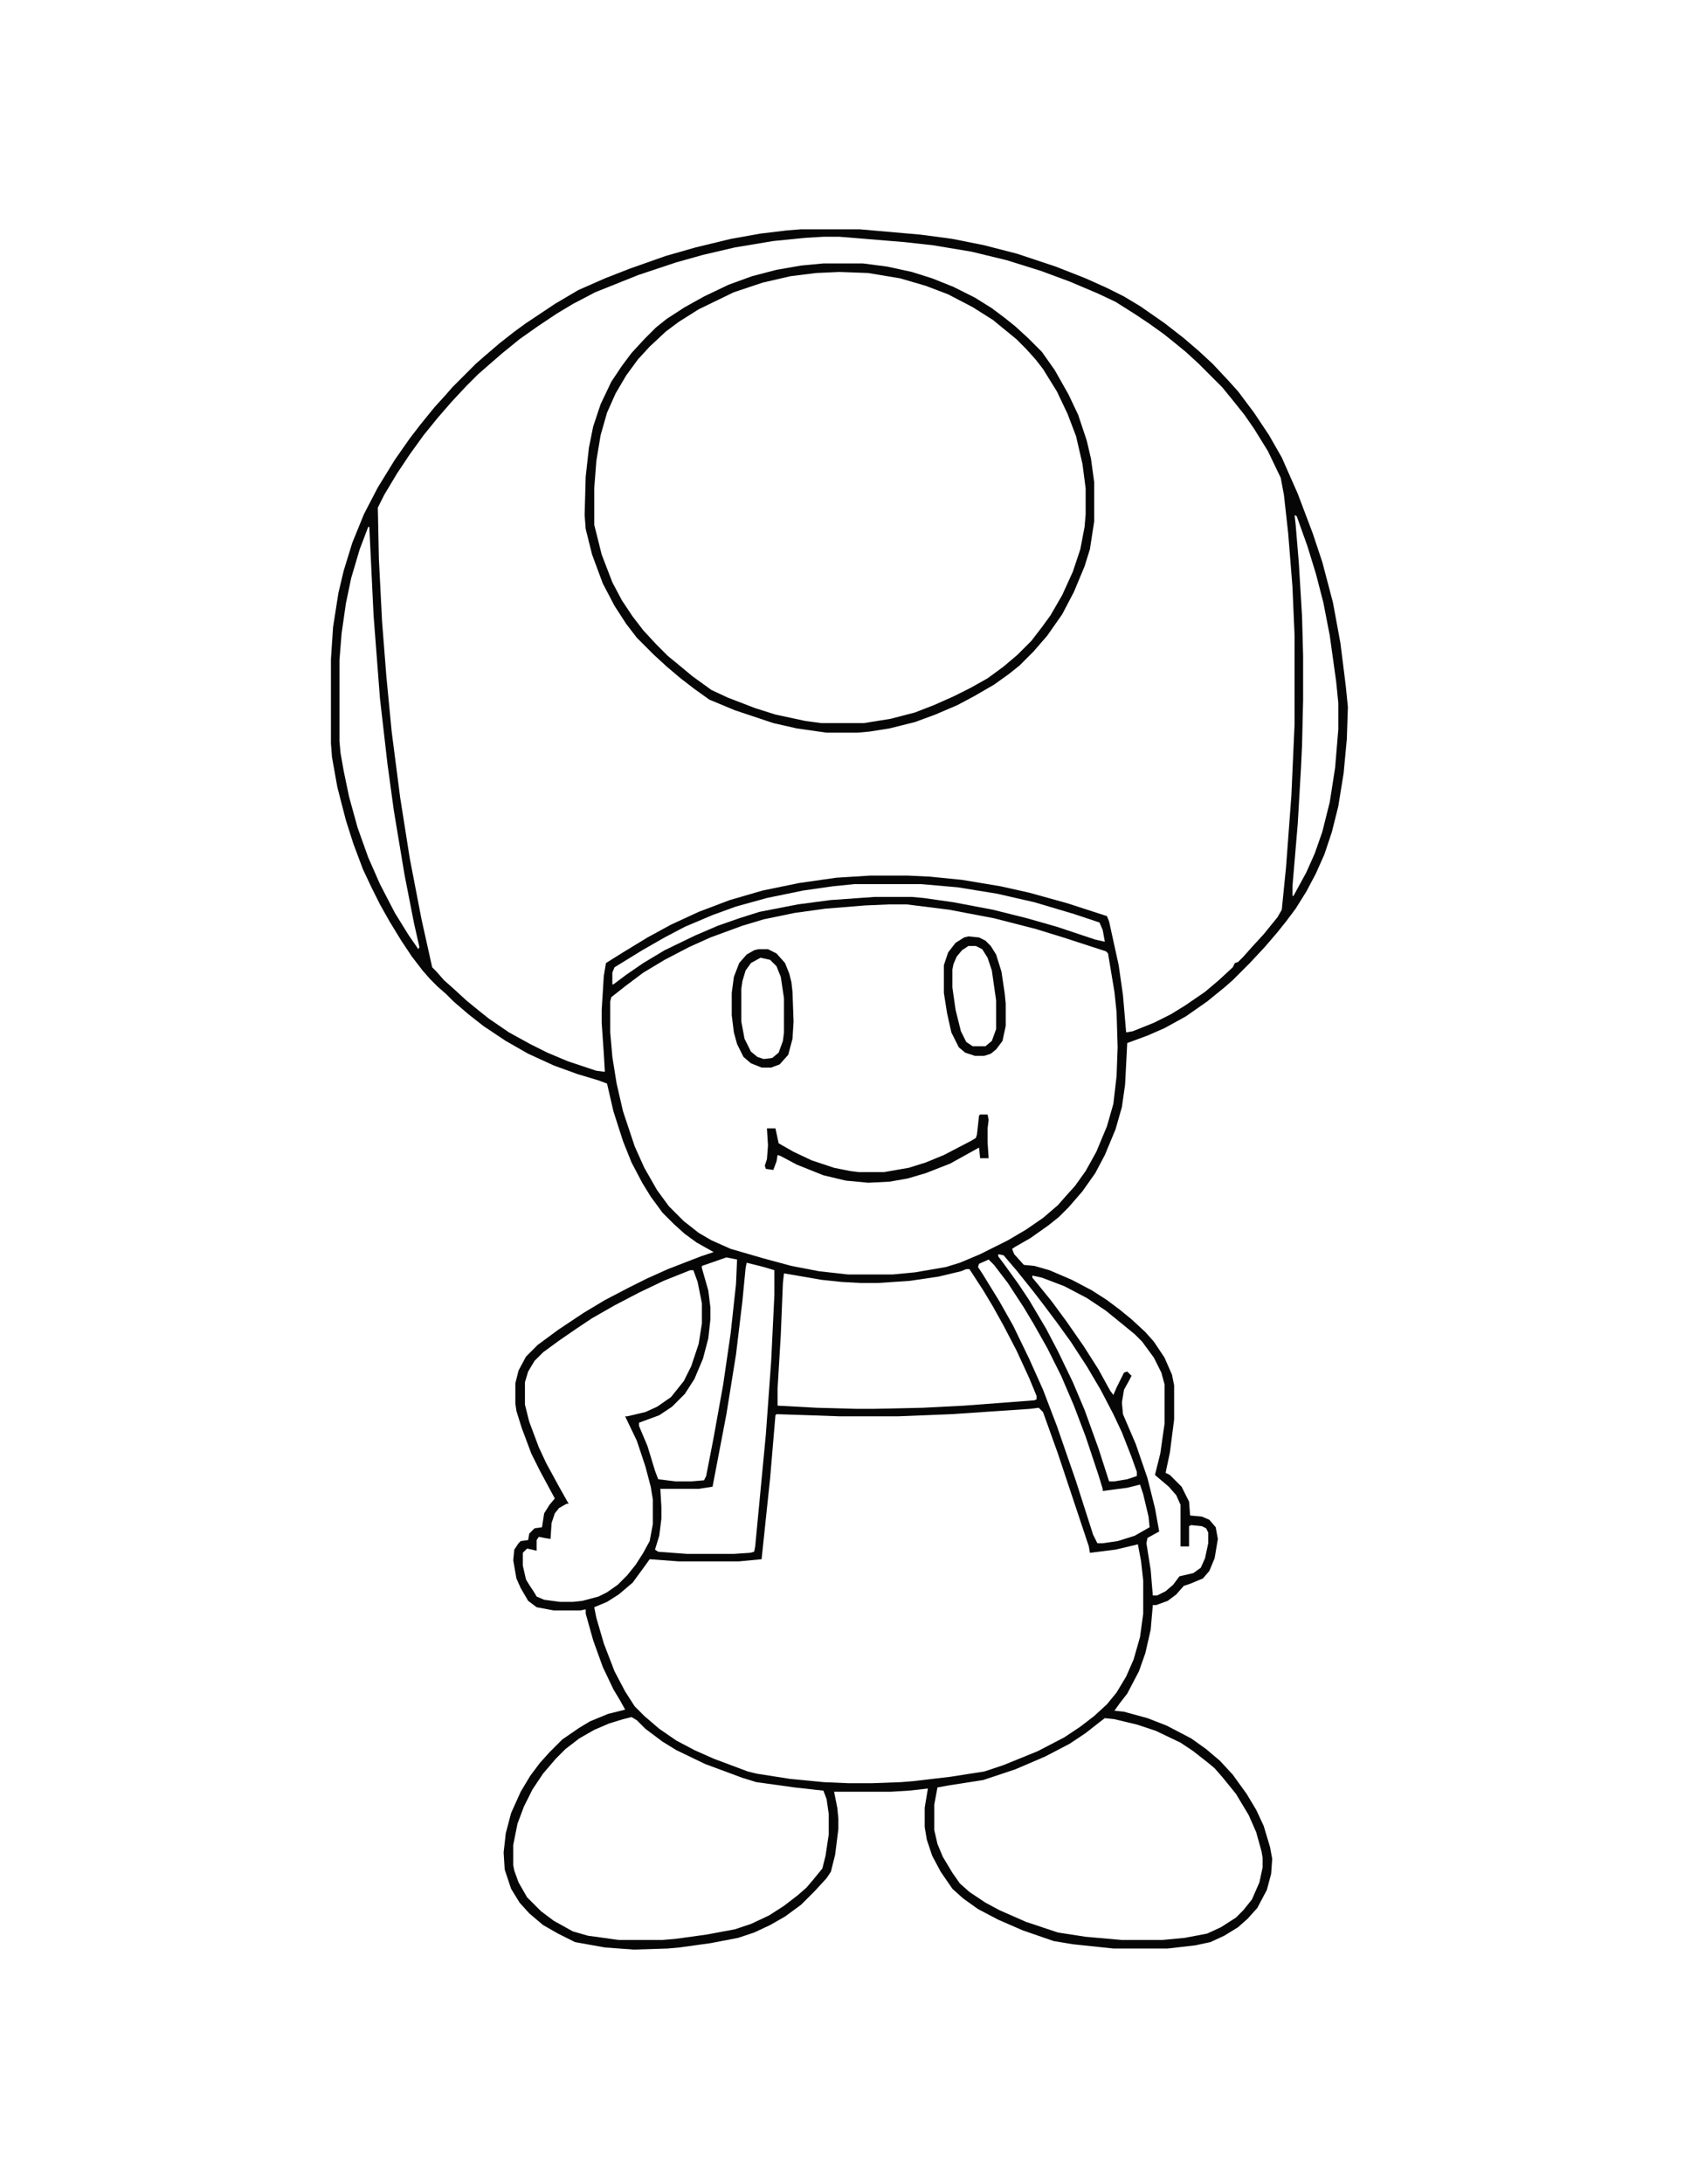
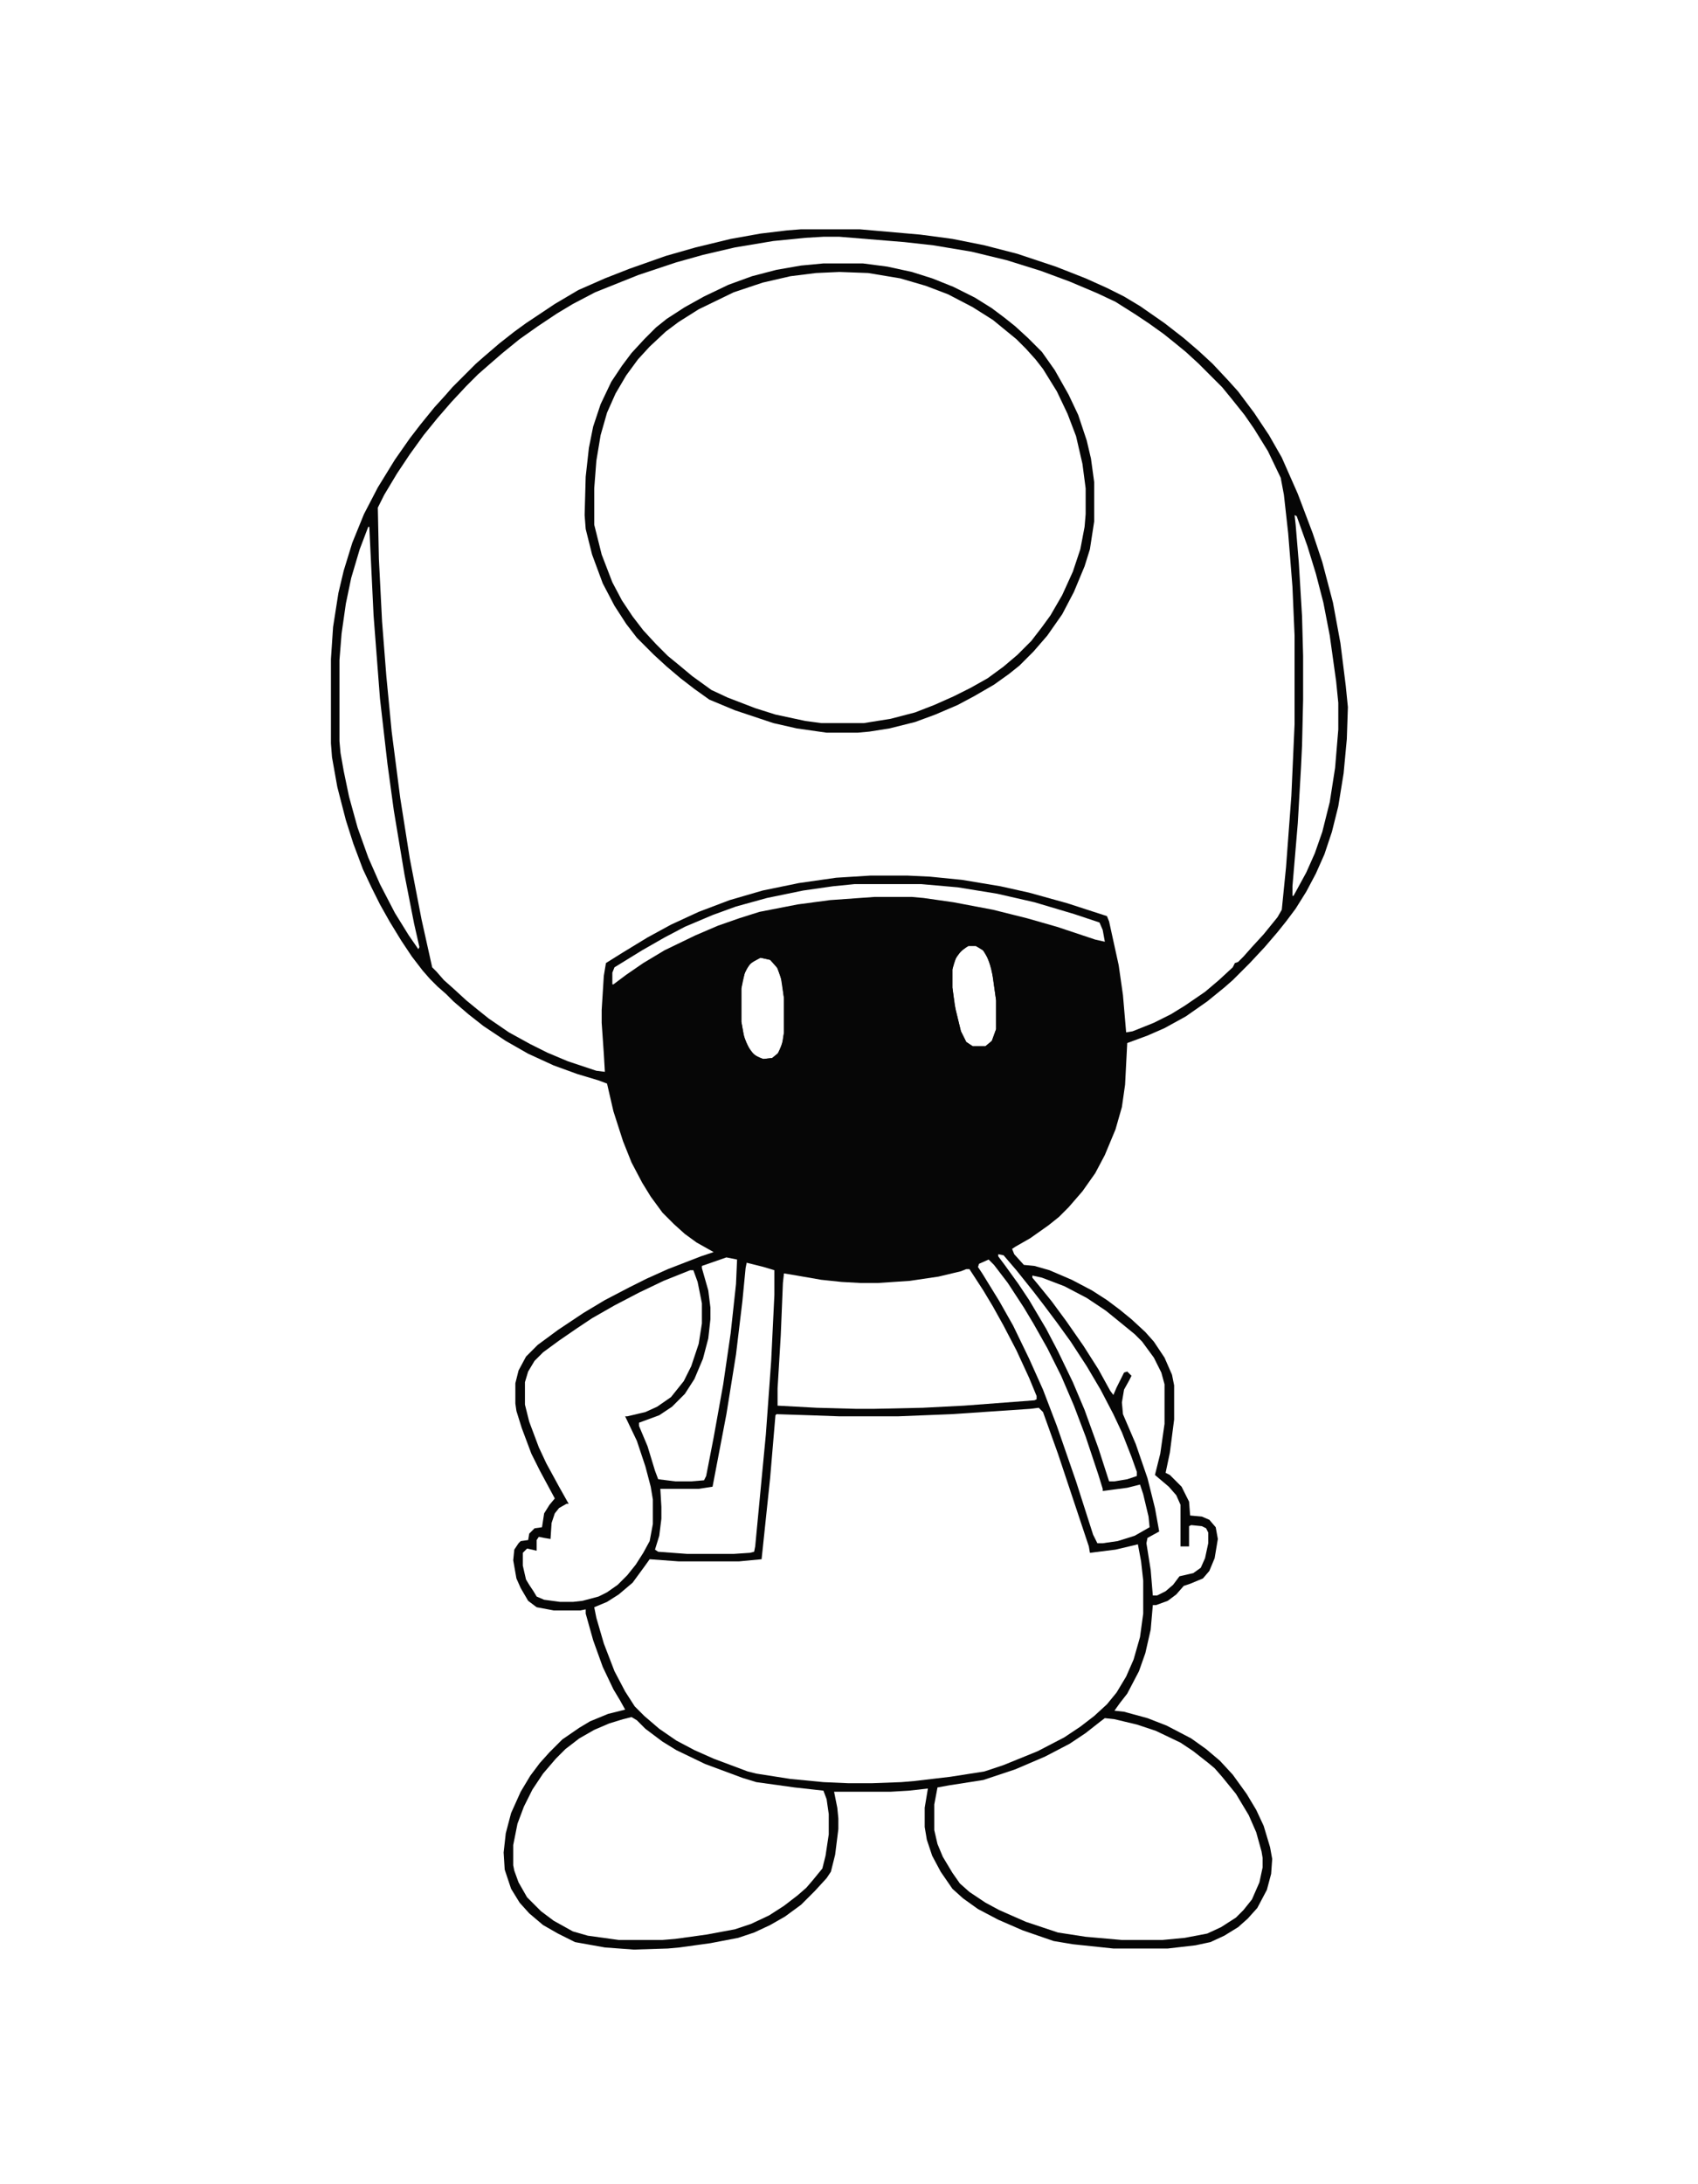
<svg xmlns="http://www.w3.org/2000/svg" version="1.1" viewBox="0 0 1592 2048" width="700" height="900">
  <path transform="translate(0)" d="m0 0h1592v2048h-1592z" fill="#fff" />
  <path transform="translate(751,215)" d="m0 0h55l57 5 30 4 30 6 31 8 36 12 28 11 20 9 16 8 15 9 23 16 18 14 14 12 13 12 15 16 9 10 15 20 14 21 12 21 15 34 14 37 9 27 10 38 7 38 5 40 2 20-1 30-3 32-5 31-6 24-7 21-8 18-9 17-10 16-9 12-8 10-12 14-14 15-16 16-8 7-16 13-20 14-20 11-16 7-19 7-2 39-3 21-6 21-10 24-9 17-12 17-13 15-9 9-10 8-17 12-14 8-3 2 2 5 9 10 10 1 14 4 21 9 19 10 14 9 12 9 11 9 13 12 8 9 10 15 7 16 2 10v32l-4 31-4 19 4 2 11 11 7 14 1 13 11 1 7 3 6 7 2 11-3 18-5 12-6 7-12 5-6 2-7 8-8 6-11 4h-3l-2 23-5 22-6 17-11 21-7 9-5 7 9 1 22 6 18 7 23 12 14 10 13 11 12 13 13 18 9 15 7 15 6 20 2 11-1 14-4 15-9 17-9 10-9 8-13 8-13 6-14 3-26 3h-51l-38-4-18-3-29-10-23-10-19-10-14-10-10-9-11-16-8-15-5-15-2-12v-18l3-18-18 2-17 1h-53l3 15 1 10v10l-3 24-4 16-4 6-11 12-13 13-15 11-14 8-15 7-15 5-26 5-29 4-11 1-32 1-27-2-28-5-16-8-14-8-13-11-9-10-8-13-6-18-1-16 2-18 5-19 9-20 9-15 9-12 9-10 12-12 16-11 10-6 17-7 16-4-5-9-6-10-10-21-9-25-7-25v-4l-5 1h-25l-16-3-8-6-7-12-4-9-3-17 1-10 4-6 2-2 7-1 1-6 5-5 7-1 2-13 5-8 5-6-14-26-8-16-9-24-5-16-1-7v-19l3-12 7-13 11-11 19-14 24-16 20-12 23-12 16-8 20-9 31-12 12-4-16-9-11-8-10-9-11-11-11-15-8-13-10-19-8-20-9-28-6-26-8-3-20-6-22-8-24-11-21-12-21-14-14-11-14-12-7-7-8-7-7-7-7-8-10-13-10-15-11-18-9-16-8-16-8-17-9-24-7-22-8-31-5-28-1-13v-79l2-30 5-32 5-21 8-26 11-27 13-25 16-26 14-20 10-13 13-16 10-11 7-8 22-22 8-7 14-12 14-11 11-8 27-18 22-13 25-11 23-9 34-12 28-8 33-8 28-5 25-3z" fill="#060606" />
  <path transform="translate(772,222)" d="m0 0h15l61 5 27 3 36 6 33 8 32 10 27 10 26 11 17 8 19 12 12 8 14 10 10 8 11 9 12 11 22 22 9 11 12 15 9 13 13 21 12 25 3 16 4 36 4 50 2 46v83l-3 67-5 67-4 40-4 7-13 16-11 12-8 9-5 5-3 1-2 4-13 12-13 11-19 13-13 8-16 8-20 8-6 1-3-35-4-28-9-41-2-5-37-12-36-10-27-6-36-6-30-3-21-1h-35l-32 2-35 5-34 7-31 9-29 11-26 12-22 12-23 14-16 10-2 12-2 32v12l2 29 1 17-8-1-27-9-19-8-16-8-20-11-19-13-10-8-11-9-12-11-9-8-7-8-4-4-10-45-11-57-9-57-8-62-5-52-4-51-3-59-1-48 6-12 12-20 12-18 13-18 13-16 13-15 14-15 11-11 8-7 15-13 16-13 17-12 18-12 15-9 21-11 40-16 36-12 25-7 30-7 36-6 30-3z" fill="#fff" />
  <path transform="translate(787,255)" d="m0 0 27 1 30 5 24 7 21 8 20 10 19 12 13 10 10 9 8 7 10 10 10 13 14 24 9 19 7 19 6 26 3 23v24l-2 19-5 21-8 21-10 21-14 22-7 8-8 10-14 14-14 11-15 10-16 9-24 11-20 8-17 5-26 5-8 1h-40l-25-4-25-6-26-9-26-11-17-13-13-10-10-9-8-7-13-13-11-14-10-14-12-22-10-26-7-28v-34l2-26 4-24 6-21 8-18 8-14 10-14 13-15 10-10 11-9 18-12 16-9 25-12 27-9 26-6 24-3z" fill="#fff" />
-   <path transform="translate(834,848)" d="m0 0h16l40 5 42 8 39 10 26 8 40 13 2 2 6 36 2 19 1 33-1 27-3 26-6 21-10 24-10 18-10 14-9 10-7 8-14 12-16 11-17 10-26 13-19 8-13 4-29 5-21 2h-42l-27-3-26-5-26-7-31-9-18-8-12-7-14-11-14-14-11-15-12-21-9-20-11-33-6-26-4-25-2-23v-29l1-4 14-11 16-12 20-12 23-12 20-9 30-11 20-6 29-6 29-4 37-3z" fill="#fff" />
  <path transform="translate(974,1320)" d="m0 0 4 4 14 39 29 87 1 6 24-3 17-4 4-1 3 16 2 18v31l-3 22-6 21-7 16-9 15-9 11-12 11-13 10-15 10-25 13-32 13-18 6-32 5-34 4-12 1-27 1h-23l-23-1-31-3-32-5-8-2-32-12-18-8-17-9-16-11-14-12-9-9-9-14-10-19-10-26-7-24-2-10 12-5 11-7 13-11 11-15 5-7 27 2h57l21-2 8-76 5-59 1-1 31 1 28 1h55l50-2 74-5z" fill="#fff" />
  <path transform="translate(1036,1611)" d="m0 0 9 1 21 5 18 6 23 11 12 8 14 11 6 5 7 8 13 16 12 20 7 16 5 18 1 6v9l-3 14-7 16-8 10-7 7-14 9-13 6-21 4-21 2h-38l-34-3-26-4-30-10-25-11-13-7-15-10-9-8-7-10-9-15-5-12-3-13v-24l3-16 11-2 32-5 30-10 28-12 23-12 15-10 14-11z" fill="#fff" />
  <path transform="translate(592,1610)" d="m0 0 5 3 8 8 16 12 13 8 27 13 35 13 13 4 36 5 27 3 3 8 2 14v19l-3 20-3 12-9 11-6 7-8 7-13 10-14 9-17 8-15 5-27 5-29 4-12 1h-41l-29-4-14-4-18-10-12-9-13-13-8-14-4-11-1-5v-19l4-20 6-16 8-16 10-15 12-14 9-9 13-10 14-8 14-6 13-4z" fill="#fff" />
  <path transform="translate(647,1191)" d="m0 0h3l4 11 4 20v19l-3 19-7 21-7 14-12 15-13 9-11 5-17 4h-2l11 23 8 24 5 19 2 12v23l-3 16-6 11-7 11-8 10-9 9-10 7-8 4-15 4-9 1h-12l-15-2-7-3-3-5-4-6-3-5-3-13v-12l4-4 9 2v-10l2-3 5 1 6 1 1-15 3-9 4-5 7-4h2l-9-16-12-22-7-15-9-24-4-16v-21l3-10 6-10 8-8 15-11 16-11 15-10 21-12 23-12 23-11z" fill="#fff" />
  <path transform="translate(906,1190)" d="m0 0h3l13 20 9 15 10 18 12 23 12 26 7 17v3l-2 1-66 5-39 2-46 1h-16l-37-1-37-2v-16l3-50 2-49 1-9 12 2 23 4 19 2 18 1h16l30-2 27-4 21-5z" fill="#fff" />
  <path transform="translate(700,1184)" d="m0 0 16 4 10 3v23l-3 62-5 69-10 105-1 5-4 1-15 1h-44l-27-2-3-2 4-13 2-16v-11l-1-17h36l13-2 13-68 9-56 6-50 3-31z" fill="#fff" />
  <path transform="translate(772,247)" d="m0 0h37l23 3 23 5 19 6 20 8 20 10 16 10 12 9 10 8 12 11 13 13 12 17 13 23 9 19 8 24 4 17 3 22v37l-4 26-5 16-10 24-11 21-14 20-13 15-13 13-10 8-14 10-19 11-15 8-21 9-19 7-24 6-19 3-11 1h-29l-28-4-22-5-36-12-24-10-14-10-13-10-13-11-12-11-16-16-10-13-11-17-11-21-10-27-6-24-1-13 1-36 3-27 4-20 7-21 10-21 10-15 9-12 12-13 11-11 10-8 17-11 18-10 23-11 22-8 23-6 23-4zm15 8-22 1-24 3-26 6-27 9-33 16-19 12-12 9-15 14-11 12-11 15-10 17-8 18-6 21-4 24-2 26v34l7 28 10 26 9 17 10 15 10 13 12 13 11 11 11 9 12 10 18 13 15 7 26 10 19 6 28 6 15 2h40l25-4 23-6 18-7 18-8 16-8 16-9 15-11 13-11 13-13 10-13 8-11 11-19 10-22 7-21 4-21 1-12v-24l-3-23-6-26-8-21-10-21-13-21-7-9-9-10-9-9-22-18-19-12-23-12-21-8-24-7-30-5z" fill="#060606" />
  <path transform="translate(345,494)" d="m0 0h1l4 83 6 78 7 61 6 44 10 60 9 46 5 22-1 2-9-13-13-21-14-27-11-25-10-28-8-29-5-24-3-17-1-11v-76l2-25 4-28 5-24 8-27z" fill="#fff" />
  <path transform="translate(968,1196)" d="m0 0 9 2 21 8 21 11 18 12 16 13 11 9 7 7 11 15 7 14 3 11v37l-4 28-5 20 13 11 7 8 4 9v39h8v-19l2-1 10 1 4 2 2 4v10l-3 14-4 9-7 5-13 3-6 8-7 6-8 4h-4l-2-24-4-25 1-5 11-6-4-22-7-28-11-32-12-28-1-11 2-12 5-9 2-4-4-4-3 1-7 14-3 7-3-4-11-20-14-22-16-23-14-19-13-16-5-6z" fill="#fff" />
  <path transform="translate(1214,483)" d="m0 0 2 1 10 28 8 26 7 27 6 31 6 43 2 20v25l-3 36-5 32-7 28-7 20-8 18-12 22h-1v-9l5-59 3-52 1-21 1-43v-41l-1-37-3-50-3-36z" fill="#fff" />
  <path transform="translate(681,1179)" d="m0 0 10 2-1 23-5 46-7 48-9 50-7 36-2 4-12 1h-15l-16-2-3-8-7-23-8-19v-3l19-7 12-8 12-12 9-14 8-19 5-19 2-18v-11l-2-16-6-21v-2z" fill="#fff" />
  <path transform="translate(927,1181)" d="m0 0 5 5 13 17 15 23 9 15 13 23 13 26 12 28 11 29 12 36 4 13v2l23-3 12-3 3 9 5 21 1 10-14 8-16 5-14 2h-5l-4-8-16-50-18-52-13-34-13-29-15-31-13-23-16-26-4-6 1-3z" fill="#fff" />
  <path transform="translate(801,829)" d="m0 0h63l34 3 37 6 35 8 37 11 24 8 3 7 2 11-9-2-36-12-28-8-32-8-37-7-28-4-11-1h-35l-42 3-30 4-36 7-19 6-20 7-21 9-29 14-20 12-16 11-12 9h-1v-11l2-5 26-16 21-12 19-10 26-11 22-8 29-8 34-7 28-4z" fill="#fff" />
  <path transform="translate(936,1176)" d="m0 0 5 1 12 14 16 20 10 13 12 16 13 18 15 23 13 22 12 23 8 17 9 23 5 14v4l-9 3-12 2h-5l-10-31-13-36-11-26-14-29-11-21-16-27-10-15-13-18-6-8z" fill="#fff" />
  <path transform="translate(713,898)" d="m0 0 9 2 7 8 4 12 2 16v32l-2 12-4 8-5 4-9 1-8-4-6-8-4-11-2-12v-31l3-14 4-8 5-4z" fill="#fff" />
  <path transform="translate(908,887)" d="m0 0h7l8 5 5 11 3 13 3 22v27l-4 11-6 5h-12l-6-4-5-10-6-25-2-16v-17l3-10 4-6 6-5z" fill="#fff" />
  <path transform="translate(919,1045)" d="m0 0h7l1 5-1 8v13l1 15h-8l-1-10-27 15-23 9-17 5-17 3-20 1-21-2-21-5-25-10-15-8-3-1-1 6-3 8-7-1-1-3 2-6 1-13-1-16h8l3 14 14 8 17 8 21 7 15 3 8 1h24l23-4 16-5 17-7 25-13 5-3 1-3 2-18z" fill="#060606" />
  <path transform="translate(908,878)" d="m0 0 10 1 6 3 5 5 5 8 5 16 3 20 1 10v21l-3 14-6 8-5 4-6 2h-9l-9-3-6-5-7-14-4-18-3-19v-26l4-12 7-9 8-5zm0 9-6 4-5 6-3 7-1 5v17l3 21 5 20 5 10 6 4h12l6-5 4-11v-27l-4-28-4-12-5-8-6-3z" fill="#060606" />
  <path transform="translate(711,890)" d="m0 0h9l8 4 8 9 4 10 2 8 1 9 1 28-1 16-4 15-8 9-8 3h-9l-10-4-7-6-6-12-3-11-2-16v-21l2-15 5-13 7-8 7-4zm2 8-9 5-5 7-3 10-1 7v31l3 16 6 12 6 5 6 2 8-1 6-5 4-11 1-8v-32l-3-20-4-10-6-6z" fill="#060606" />
</svg>